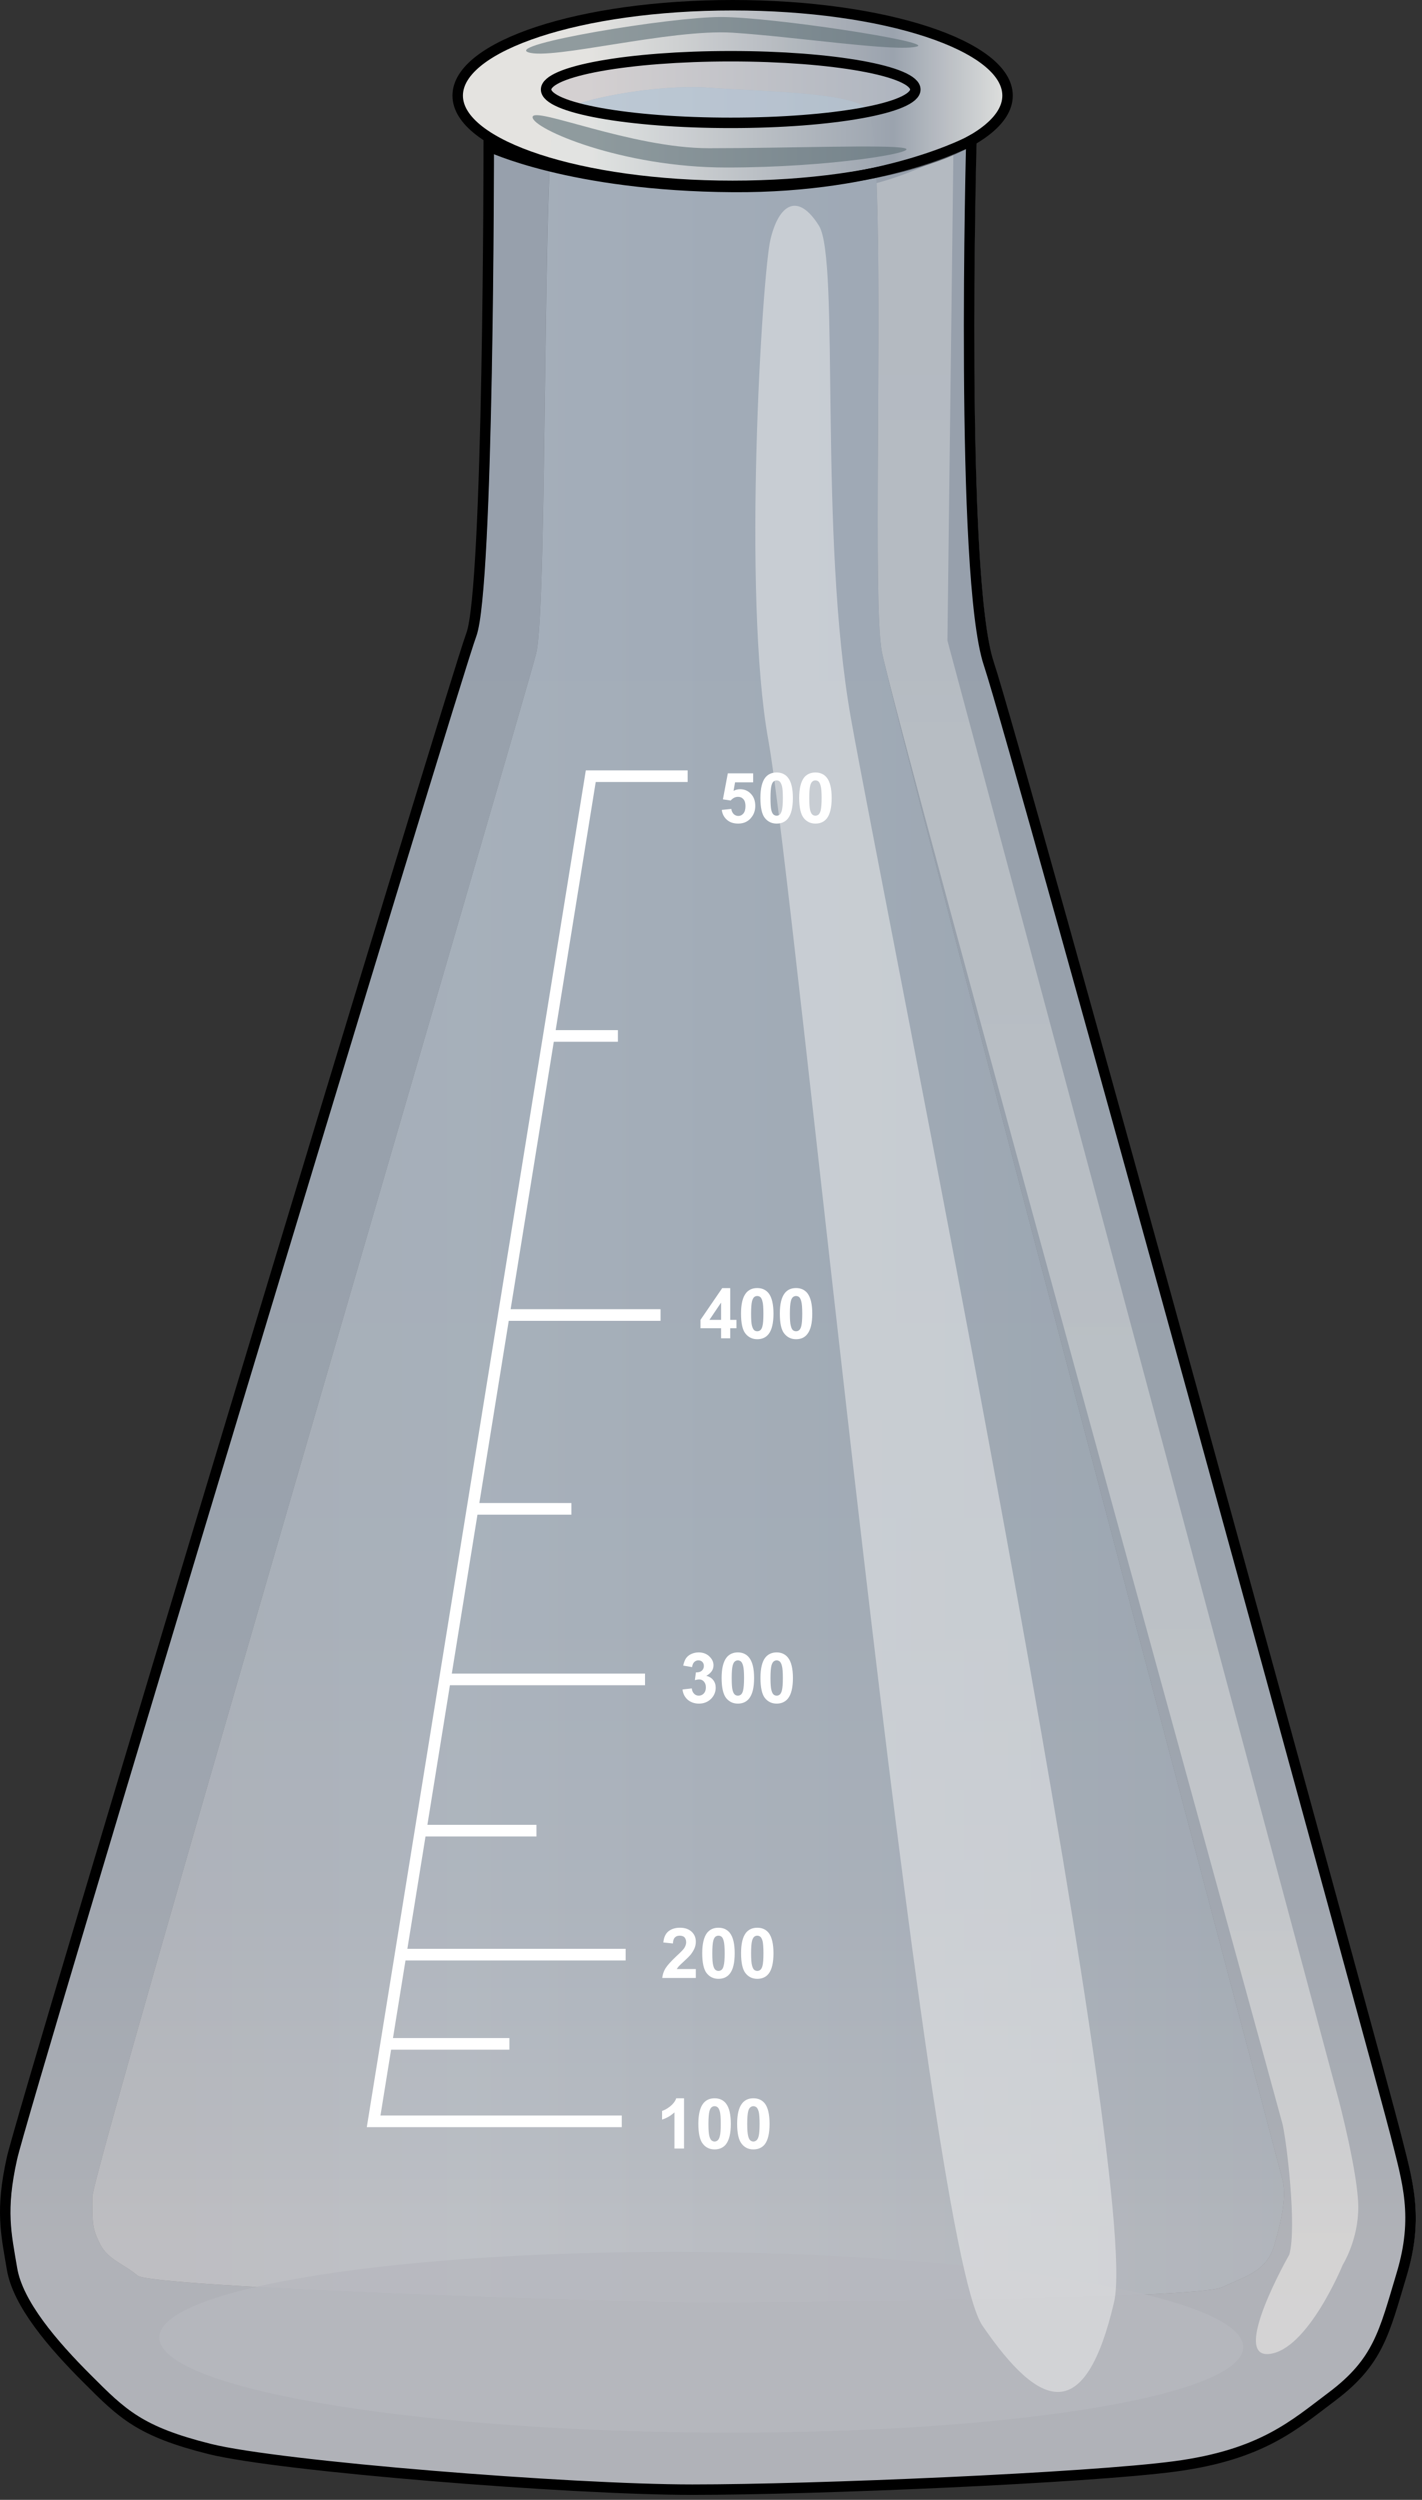
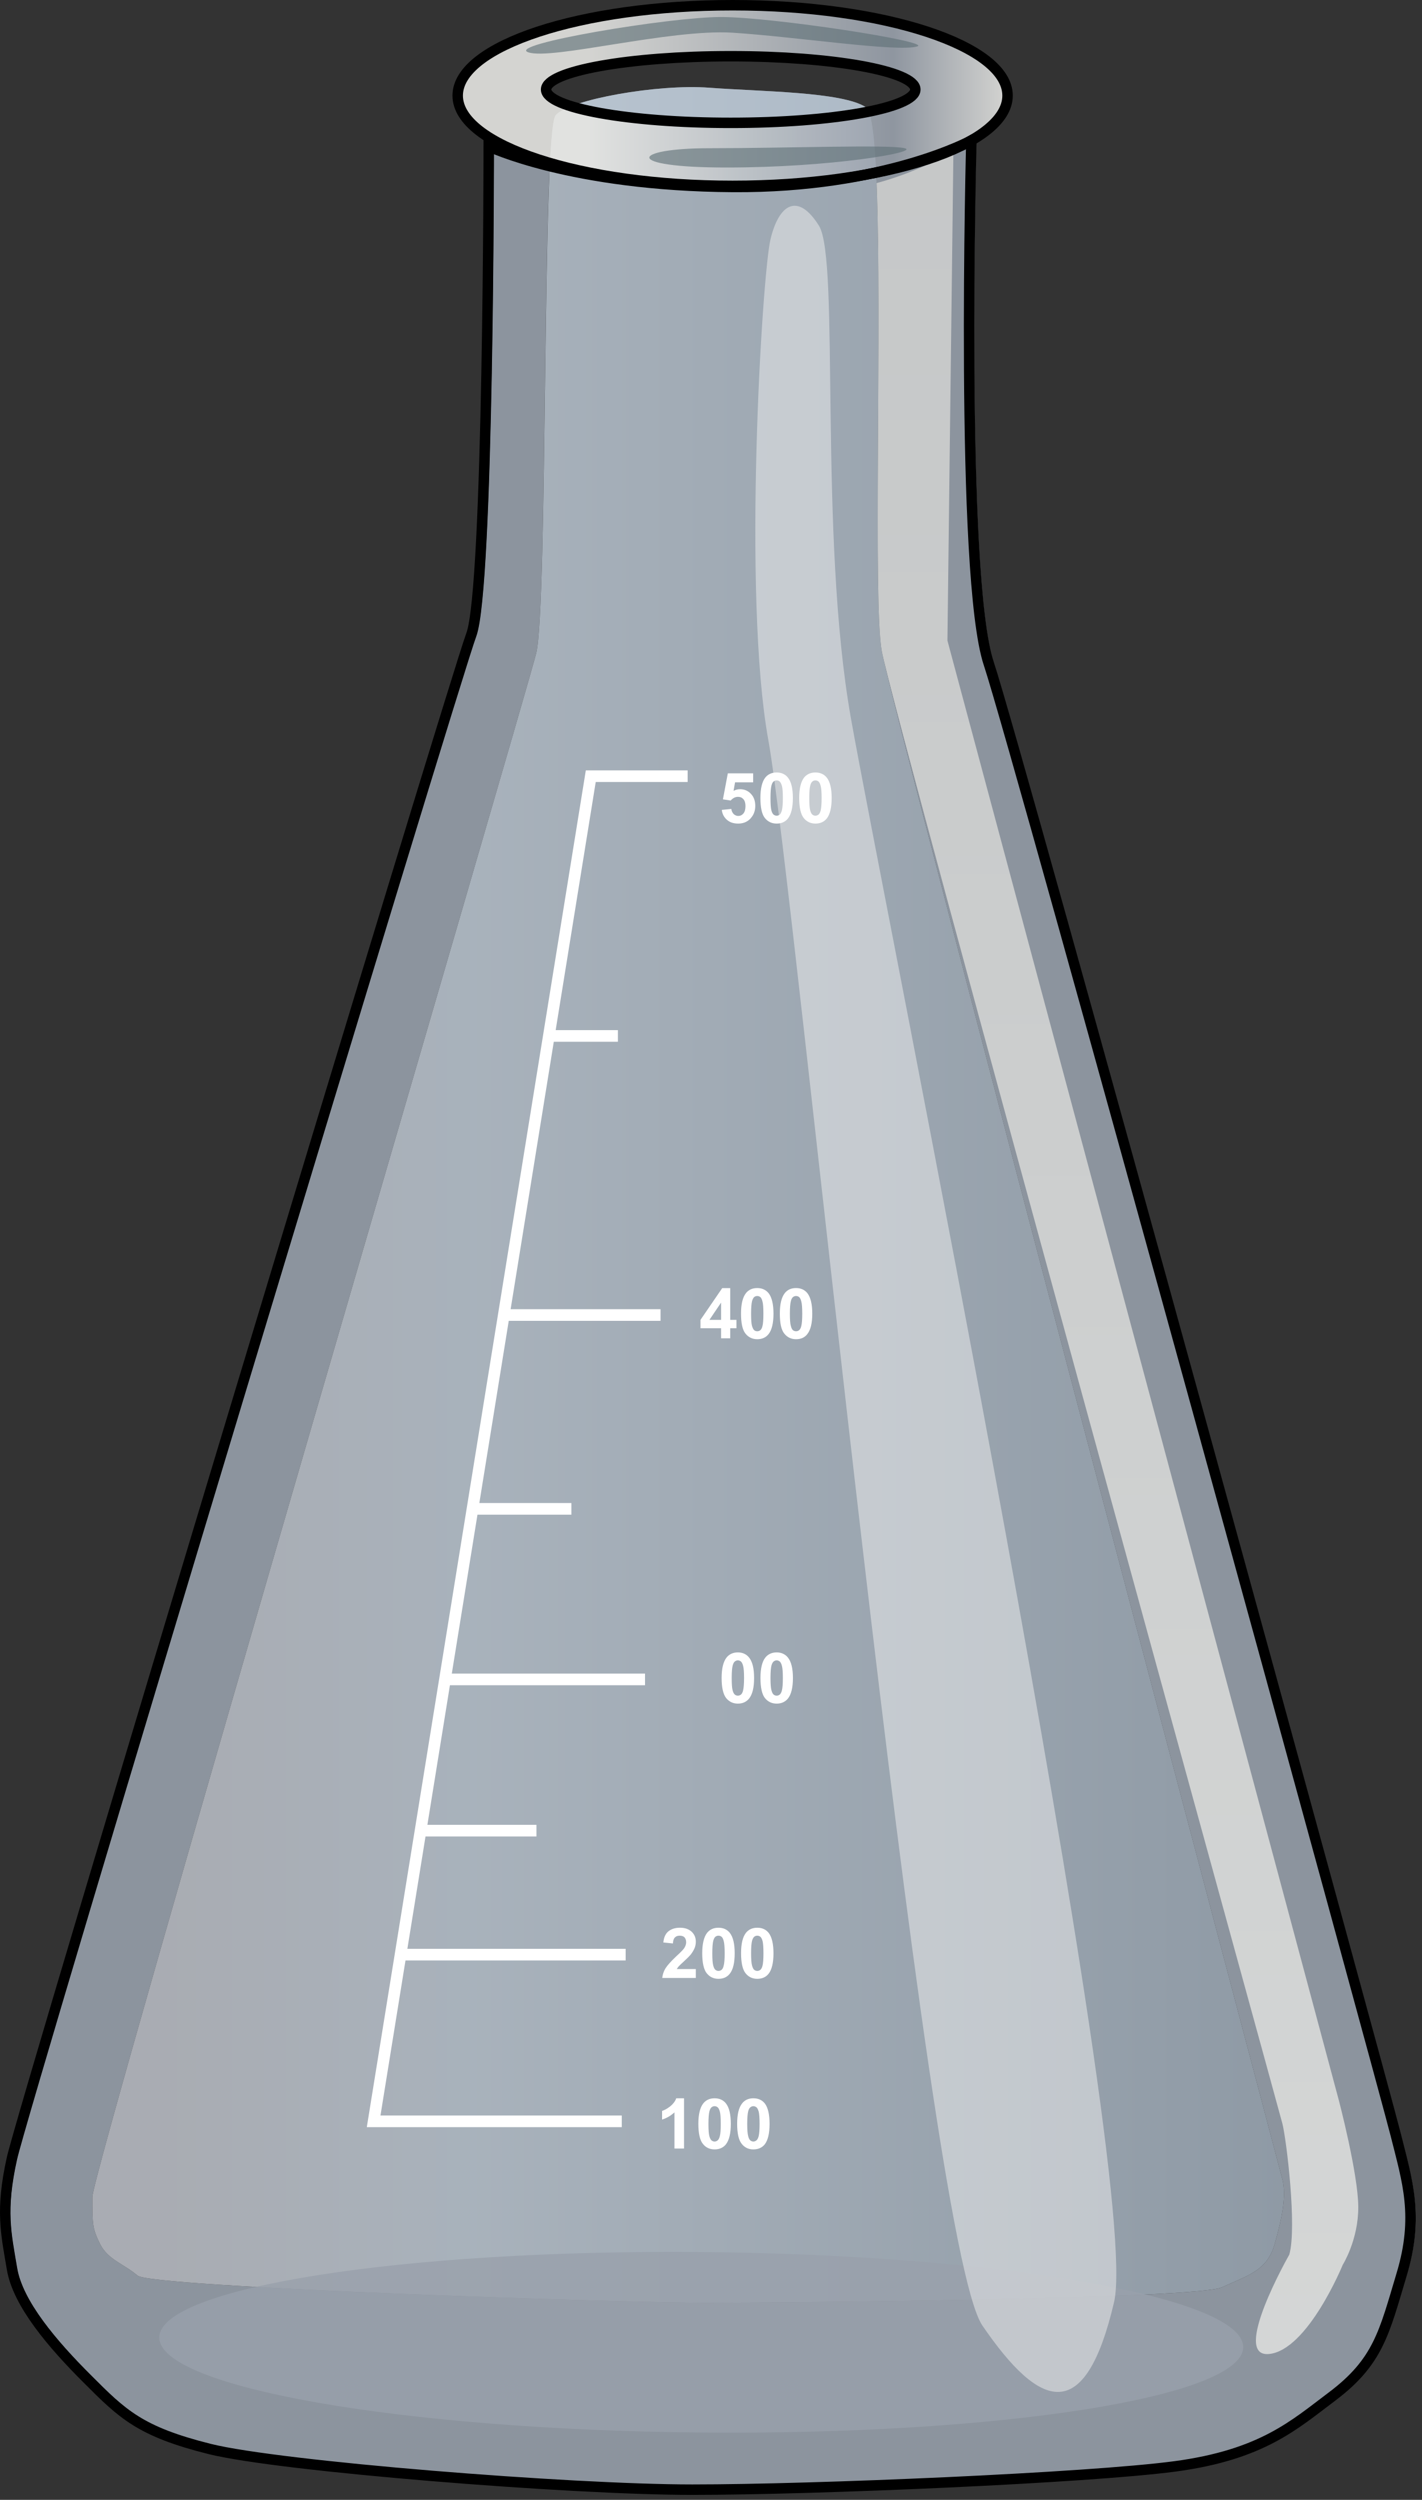
<svg xmlns="http://www.w3.org/2000/svg" xmlns:ns1="https://ian.umces.edu/media-library/" x="0px" y="0px" width="285" height="501" viewBox="0 0 285 501" xml:space="preserve">
  <rect x="0" y="0" width="285" height="501" fill="#333333" stroke="none" />
  <title>Erlenmeyer flask</title>
  <desc>
    <ns1:title>Erlenmeyer flask</ns1:title>
    <ns1:descr>Illustration of Erlenmeyer flask</ns1:descr>
    <ns1:scene>
      <ns1:contains>science, scientific, research, experimental, test, equipment, laboratory, glassware, Erlenmeyer, flask, acid-base, titration, pH, conical, flask, E-flask</ns1:contains>
      <ns1:when>2003-01-01</ns1:when>
    </ns1:scene>
  </desc>
  <defs>
</defs>
  <linearGradient id="ian_symbols_f3b7dc4827ebbe04f56495361326b502" gradientUnits="userSpaceOnUse" x1="91.731" y1="19.15" x2="201.937" y2="19.15">
    <stop offset="0.236" style="stop-color:#D4D0D1" />
    <stop offset="1" style="stop-color:#A2ACB9" />
  </linearGradient>
-   <path fill="url(#ian_symbols_f3b7dc4827ebbe04f56495361326b502)" d="M201.937,19.161c0,9.99-24.675,18.091-55.103,18.091c-30.439,0-55.103-8.101-55.103-18.091  c0-10.001,24.664-18.113,55.103-18.113C177.262,1.048,201.937,9.16,201.937,19.161z" />
  <linearGradient id="ian_symbols_a68982c1da6f64e481f06040f905fe7e" gradientUnits="userSpaceOnUse" x1="2.069" y1="258.207" x2="283.725" y2="258.207">
    <stop offset="0.236" style="stop-color:#A2ACB9" />
    <stop offset="1" style="stop-color:#A2ACB9" />
  </linearGradient>
  <path opacity="0.8" fill="url(#ian_symbols_a68982c1da6f64e481f06040f905fe7e)" d="M195.681,28.146c0,0-2.315,87.397,3.515,104.877  c5.831,17.49,79.253,285.513,81.579,294.848c2.336,9.324,4.661,16.322,1.168,27.972c-3.494,11.649-4.662,17.479-13.986,24.478  c-7.533,5.634-13.985,11.639-31.465,13.976c-17.479,2.325-72.266,4.662-96.732,4.662s-82.735-4.662-96.721-8.156  c-13.986-3.493-17.479-6.998-24.478-13.985c-6.987-6.987-13.986-15.154-15.143-22.152c-1.179-6.987-2.325-11.639,0-22.131  c2.336-10.481,88.566-296.016,92.049-305.329c3.504-9.324,3.504-97.89,3.504-97.89s16.377,7.938,48.956,8.156  C178.354,37.667,195.681,28.146,195.681,28.146z M111.373,23.081c-2.795,3.166-1.55,98.414-3.909,107.857  c-2.358,9.444-88.948,303.855-88.948,309.369s0,6.3,1.561,9.455c1.583,3.134,4.728,3.92,7.479,6.289  c2.74,2.357,97.311,5.447,113.852,5.447c16.541,0,98.315-0.731,103.468-3.09c5.164-2.357,9.062-3.297,10.591-8.646  c1.561-5.524,2.357-9.793,1.561-12.948c-0.774-3.155-77.932-293.691-80.29-306.29c-2.347-12.588,1.583-105.86-3.144-109.004  c-4.728-3.155-21.214-3.155-31.455-3.941C131.898,16.792,114.135,19.936,111.373,23.081z" />
  <linearGradient id="ian_symbols_ad68bfe0c54fa0a42569c6d6fa606836" gradientUnits="userSpaceOnUse" x1="18.517" y1="239.477" x2="257.341" y2="239.477">
    <stop offset="0.067" style="stop-color:#C7CBD3" />
    <stop offset="0.32" style="stop-color:#C6D2DE" />
    <stop offset="1" style="stop-color:#A6B4C2" />
  </linearGradient>
  <path opacity="0.8" fill="url(#ian_symbols_ad68bfe0c54fa0a42569c6d6fa606836)" d="M142.14,17.578c10.241,0.786,26.727,0.786,31.455,3.941  c4.727,3.144,0.797,96.416,3.144,109.004c2.358,12.599,79.516,303.135,80.29,306.29c0.797,3.155,0,7.424-1.561,12.948  c-1.529,5.35-5.427,6.289-10.591,8.646c-5.153,2.358-86.928,3.09-103.468,3.09c-16.541,0-111.111-3.09-113.852-5.447  c-2.751-2.369-5.896-3.155-7.479-6.289c-1.561-3.155-1.561-3.941-1.561-9.455s86.589-299.924,88.948-309.369  c2.358-9.444,1.146-104.691,3.909-107.857C114.135,19.936,131.898,16.792,142.14,17.578z" />
  <linearGradient id="ian_symbols_373c508905e0a274217546d6f9cd3c29" gradientUnits="userSpaceOnUse" x1="223.958" y1="471.794" x2="223.958" y2="30.309">
    <stop offset="0" style="stop-color:#E6E6E3" />
    <stop offset="1" style="stop-color:#D4D4D2" />
  </linearGradient>
  <path opacity="0.81" fill="url(#ian_symbols_373c508905e0a274217546d6f9cd3c29)" d="M258.404,451.857c1.562-5.524-0.579-23.069-1.376-26.225  c-0.774-3.155-77.932-282.51-80.29-295.109c-1.79-9.597,0.065-66.141-1.048-93.828c8.745-2.348,15.395-6.387,15.395-6.387  l-1.201,98.064l78.456,292.587c0,0,3.843,14.652,3.887,21.29c0.043,6.639-3.112,11.649-3.112,11.649s-6.987,17.087-14.761,17.873  C246.59,472.547,258.404,451.857,258.404,451.857z" />
  <path opacity="0.81" fill="#99A1AC" d="M31.924,468.442c0.087-9.99,48.792-17.644,108.774-17.108  c59.994,0.546,108.545,9.083,108.469,19.073c-0.088,10.001-48.792,17.654-108.786,17.098  C80.377,486.959,31.825,478.421,31.924,468.442z" />
  <linearGradient id="ian_symbols_90cefafc319900e4718fa91a8c392f1f" gradientUnits="userSpaceOnUse" x1="91.731" y1="19.15" x2="201.937" y2="19.15">
    <stop offset="0.236" style="stop-color:#E6E6E3" />
    <stop offset="0.792" style="stop-color:#99A1AC" />
    <stop offset="1" style="stop-color:#E6E6E3" />
  </linearGradient>
  <path opacity="0.9" fill="url(#ian_symbols_90cefafc319900e4718fa91a8c392f1f)" d="M201.937,19.161c0,9.99-24.675,18.091-55.103,18.091  c-30.439,0-55.103-8.101-55.103-18.091c0-10.001,24.664-18.113,55.103-18.113C177.262,1.048,201.937,9.16,201.937,19.161z   M146.441,11.268c-20.427,0-36.99,2.991-36.99,6.671c0,3.69,16.563,6.682,36.99,6.682c20.449,0,37.012-2.992,37.012-6.682  C183.453,14.259,166.89,11.268,146.441,11.268z" />
  <path fill="none" stroke="#000000" stroke-width="2.096" d="M201.937,19.161c0,9.99-24.675,18.091-55.103,18.091  c-30.439,0-55.103-8.101-55.103-18.091c0-10.001,24.664-18.113,55.103-18.113C177.262,1.048,201.937,9.16,201.937,19.161z   M146.441,11.268c-20.427,0-36.99,2.991-36.99,6.671c0,3.69,16.563,6.682,36.99,6.682c20.449,0,37.012-2.992,37.012-6.682  C183.453,14.259,166.89,11.268,146.441,11.268z" />
  <path opacity="0.63" fill="#5F7178" d="M105.903,10.492c-4.728-1.583,28.31-7.085,38.573-7.085c10.219,0,42.459,4.946,39.358,5.896  c-3.941,1.19-24.434-1.954-37.022-2.751C134.191,5.776,110.62,12.075,105.903,10.492z" />
-   <path opacity="0.63" fill="#5F7178" d="M145.589,33.573c20.984,0,38.846-3.09,35.734-3.865c-3.101-0.786-23.691,0-39.228,0  c-15.547,0-35.352-8.56-35.352-6.223S124.616,33.573,145.589,33.573z" />
+   <path opacity="0.63" fill="#5F7178" d="M145.589,33.573c20.984,0,38.846-3.09,35.734-3.865c-3.101-0.786-23.691,0-39.228,0  S124.616,33.573,145.589,33.573z" />
  <linearGradient id="ian_symbols_1c2b0e17269e9394d9a2215b72af1b9c" gradientUnits="userSpaceOnUse" x1="141.876" y1="498.958" x2="141.876" y2="28.147">
    <stop offset="0.107" style="stop-color:#D4D0D1" />
    <stop offset="0.158" style="stop-color:#C6C6CA" />
    <stop offset="0.253" style="stop-color:#B6BAC2" />
    <stop offset="0.372" style="stop-color:#AAB2BC" />
    <stop offset="0.538" style="stop-color:#A4AEB9" />
    <stop offset="1" style="stop-color:#A2ACB9" />
  </linearGradient>
-   <path opacity="0.5" fill="url(#ian_symbols_1c2b0e17269e9394d9a2215b72af1b9c)" d="M194.687,28.146c0,0-2.336,87.397,3.494,104.877  c5.819,17.49,79.241,285.513,81.567,294.848c2.336,9.324,4.673,16.322,1.168,27.972c-3.494,11.649-4.662,17.479-13.985,24.478  c-7.512,5.634-13.976,11.639-31.466,13.976c-17.479,2.325-72.243,4.662-96.71,4.662c-24.489,0-82.757-4.662-96.743-8.156  c-13.975-3.493-17.479-6.998-24.456-13.985c-7.009-6.987-13.997-15.154-15.154-22.152c-1.168-6.987-2.348-11.639,0-22.131  c2.325-10.481,88.565-296.016,92.059-305.329c3.494-9.324,3.494-97.89,3.494-97.89s16.366,7.938,48.956,8.156  C177.328,37.667,194.687,28.146,194.687,28.146z" />
  <path fill="none" stroke="#000000" stroke-width="2.096" d="M194.687,28.146c0,0-2.336,87.397,3.494,104.877  c5.819,17.49,79.241,285.513,81.567,294.848c2.336,9.324,4.673,16.322,1.168,27.972c-3.494,11.649-4.662,17.479-13.985,24.478  c-7.512,5.634-13.976,11.639-31.466,13.976c-17.479,2.325-72.243,4.662-96.71,4.662c-24.489,0-82.757-4.662-96.743-8.156  c-13.975-3.493-17.479-6.998-24.456-13.985c-7.009-6.987-13.997-15.154-15.154-22.152c-1.168-6.987-2.348-11.639,0-22.131  c2.325-10.481,88.565-296.016,92.059-305.329c3.494-9.324,3.494-97.89,3.494-97.89s16.366,7.938,48.956,8.156  C177.328,37.667,194.687,28.146,194.687,28.146z" />
  <polyline fill="none" stroke="#FFFFFF" stroke-width="2.331" points="137.816,155.558 118.404,155.558 74.885,425.142   124.616,425.142 " />
  <line fill="none" stroke="#FFFFFF" stroke-width="2.331" x1="123.841" y1="207.614" x2="109.855" y2="207.614" />
  <line fill="none" stroke="#FFFFFF" stroke-width="2.331" x1="132.39" y1="263.547" x2="100.521" y2="263.547" />
  <line fill="none" stroke="#FFFFFF" stroke-width="2.331" x1="114.517" y1="302.393" x2="94.319" y2="302.393" />
  <line fill="none" stroke="#FFFFFF" stroke-width="2.331" x1="129.278" y1="336.576" x2="89.657" y2="336.576" />
  <line fill="none" stroke="#FFFFFF" stroke-width="2.331" x1="107.519" y1="366.884" x2="83.423" y2="366.884" />
  <line fill="none" stroke="#FFFFFF" stroke-width="2.331" x1="125.392" y1="391.733" x2="80.333" y2="391.733" />
-   <line fill="none" stroke="#FFFFFF" stroke-width="2.331" x1="102.093" y1="409.616" x2="77.997" y2="409.616" />
  <path opacity="0.5" fill="#F1F1F1" d="M154.412,48.017c-1.66,7.075-5.656,71.414-0.415,100.346  c5.251,28.921,31.29,300.722,42.896,317.71c11.606,16.966,20.603,20.056,26.389-4.695c5.787-24.75-46.117-280.229-52.711-317.262  c-6.595-37.044-2.184-92.07-6.431-98.873C159.881,38.431,156.071,40.942,154.412,48.017z" />
  <path fill="#FFFFFF" d="M144.662,162.316l1.91-0.196c0.055,0.426,0.219,0.775,0.48,1.037c0.273,0.24,0.579,0.371,0.917,0.371  c0.404,0,0.743-0.164,1.026-0.491c0.273-0.338,0.415-0.83,0.415-1.485c0-0.622-0.142-1.081-0.415-1.387  c-0.272-0.316-0.633-0.469-1.069-0.469c-0.558,0-1.037,0.24-1.485,0.742l-1.55-0.24l0.982-5.208h5.076v1.801h-3.624l-0.306,1.703  c0.437-0.229,0.862-0.327,1.32-0.327c0.853,0,1.572,0.306,2.162,0.928c0.59,0.623,0.874,1.43,0.874,2.424  c0,0.83-0.229,1.572-0.71,2.216c-0.645,0.884-1.562,1.321-2.708,1.321c-0.917,0-1.67-0.229-2.249-0.743  C145.12,163.812,144.771,163.157,144.662,162.316z" />
  <path fill="#FFFFFF" d="M155.656,154.815c0.972,0,1.725,0.35,2.271,1.037c0.655,0.819,0.983,2.184,0.983,4.083  c0,1.911-0.339,3.265-0.983,4.094c-0.546,0.688-1.299,1.026-2.271,1.026c-0.982,0-1.758-0.372-2.358-1.114  c-0.601-0.753-0.896-2.096-0.896-4.018c0-1.889,0.328-3.254,0.983-4.094C153.931,155.165,154.673,154.815,155.656,154.815z   M155.656,156.41c-0.229,0-0.437,0.055-0.622,0.218c-0.186,0.153-0.306,0.415-0.415,0.797c-0.131,0.491-0.196,1.332-0.196,2.511  s0.055,1.998,0.175,2.446c0.098,0.437,0.272,0.72,0.437,0.873c0.186,0.142,0.393,0.219,0.622,0.219s0.437-0.077,0.622-0.219  c0.175-0.153,0.295-0.415,0.415-0.797c0.131-0.491,0.208-1.343,0.208-2.522s-0.066-1.987-0.187-2.435  c-0.142-0.437-0.272-0.721-0.447-0.874C156.092,156.464,155.885,156.41,155.656,156.41z" />
  <path fill="#FFFFFF" d="M163.429,154.815c0.972,0,1.736,0.35,2.282,1.037c0.644,0.819,0.972,2.184,0.972,4.083  c0,1.911-0.328,3.265-0.972,4.094c-0.557,0.688-1.311,1.026-2.282,1.026s-1.747-0.372-2.348-1.114  c-0.589-0.753-0.905-2.096-0.905-4.018c0-1.889,0.338-3.254,0.982-4.094C161.705,155.165,162.468,154.815,163.429,154.815z   M163.429,156.41c-0.24,0-0.447,0.055-0.611,0.218c-0.196,0.153-0.327,0.415-0.426,0.797c-0.131,0.491-0.196,1.332-0.196,2.511  s0.065,1.998,0.175,2.446c0.12,0.437,0.251,0.72,0.447,0.873c0.164,0.142,0.371,0.219,0.611,0.219c0.229,0,0.437-0.077,0.622-0.219  c0.175-0.153,0.317-0.415,0.426-0.797c0.12-0.491,0.197-1.343,0.197-2.522s-0.065-1.987-0.197-2.435  c-0.108-0.437-0.262-0.721-0.426-0.874C163.866,156.464,163.659,156.41,163.429,156.41z" />
  <path fill="#FFFFFF" d="M144.52,268.208v-2.009h-4.127v-1.681l4.356-6.365h1.605v6.365h1.244v1.681h-1.244v2.009H144.52z   M144.52,264.519v-3.461l-2.337,3.461H144.52z" />
  <path fill="#FFFFFF" d="M151.769,258.143c0.972,0,1.725,0.349,2.282,1.037c0.644,0.829,0.972,2.194,0.972,4.094  c0,1.889-0.328,3.265-0.983,4.095c-0.546,0.688-1.299,1.026-2.271,1.026s-1.758-0.383-2.358-1.125  c-0.601-0.753-0.896-2.097-0.896-4.018c0-1.9,0.339-3.254,0.983-4.083C150.044,258.48,150.797,258.143,151.769,258.143z   M151.769,259.736c-0.229,0-0.426,0.065-0.622,0.218c-0.164,0.143-0.306,0.415-0.415,0.798c-0.131,0.502-0.196,1.343-0.196,2.521  c0,1.18,0.055,1.987,0.175,2.435c0.131,0.437,0.272,0.731,0.447,0.885c0.186,0.142,0.382,0.207,0.611,0.207s0.437-0.065,0.622-0.218  c0.175-0.143,0.328-0.415,0.415-0.797c0.142-0.503,0.196-1.332,0.196-2.512c0-1.179-0.055-1.998-0.186-2.435  c-0.098-0.437-0.262-0.742-0.426-0.885C152.195,259.802,151.999,259.736,151.769,259.736z" />
  <path fill="#FFFFFF" d="M159.542,258.143c0.982,0,1.736,0.349,2.282,1.037c0.644,0.829,0.972,2.194,0.972,4.094  c0,1.889-0.328,3.265-0.994,4.095c-0.523,0.688-1.277,1.026-2.26,1.026c-0.972,0-1.758-0.383-2.348-1.125  c-0.622-0.753-0.895-2.097-0.895-4.018c0-1.9,0.327-3.254,0.982-4.083C157.818,258.48,158.571,258.143,159.542,258.143z   M159.542,259.736c-0.219,0-0.426,0.065-0.611,0.218c-0.186,0.143-0.327,0.415-0.426,0.798c-0.131,0.502-0.196,1.343-0.196,2.521  c0,1.18,0.055,1.987,0.186,2.435c0.109,0.437,0.251,0.731,0.437,0.885c0.186,0.142,0.393,0.207,0.611,0.207  c0.229,0,0.437-0.065,0.622-0.218c0.175-0.143,0.328-0.415,0.426-0.797c0.131-0.503,0.197-1.332,0.197-2.512  c0-1.179-0.066-1.998-0.186-2.435c-0.109-0.437-0.263-0.742-0.438-0.885C159.979,259.802,159.772,259.736,159.542,259.736z" />
-   <path fill="#FFFFFF" d="M136.79,338.596l1.856-0.218c0.054,0.469,0.218,0.829,0.48,1.08c0.262,0.263,0.568,0.372,0.928,0.372  c0.404,0,0.742-0.153,1.015-0.448c0.273-0.306,0.404-0.698,0.404-1.223c0-0.491-0.131-0.862-0.393-1.146  c-0.24-0.295-0.568-0.437-0.928-0.437c-0.251,0-0.546,0.055-0.884,0.142l0.208-1.55c0.513,0.011,0.906-0.088,1.179-0.339  c0.273-0.24,0.415-0.557,0.415-0.961c0-0.327-0.109-0.601-0.294-0.797c-0.208-0.207-0.47-0.316-0.808-0.316  c-0.328,0-0.611,0.12-0.841,0.35c-0.218,0.229-0.36,0.557-0.415,1.004l-1.78-0.306c0.131-0.601,0.316-1.092,0.557-1.463  c0.251-0.36,0.601-0.644,1.038-0.852c0.447-0.207,0.95-0.327,1.506-0.327c0.928,0,1.692,0.316,2.249,0.917  c0.48,0.502,0.721,1.048,0.721,1.67c0,0.874-0.491,1.583-1.452,2.107c0.568,0.131,1.026,0.404,1.376,0.83  c0.349,0.437,0.513,0.938,0.513,1.55c0,0.885-0.327,1.638-0.96,2.261c-0.644,0.622-1.452,0.928-2.391,0.928  c-0.906,0-1.66-0.273-2.26-0.775C137.237,340.113,136.888,339.447,136.79,338.596z" />
  <path fill="#FFFFFF" d="M147.882,331.161c0.972,0,1.736,0.371,2.271,1.059c0.655,0.819,0.983,2.173,0.983,4.083  c0,1.9-0.328,3.254-0.983,4.084c-0.546,0.688-1.299,1.037-2.271,1.037s-1.747-0.371-2.358-1.125  c-0.578-0.753-0.896-2.085-0.896-4.018c0-1.889,0.339-3.253,0.983-4.083C146.158,331.51,146.921,331.161,147.882,331.161z   M147.882,332.755c-0.229,0-0.437,0.087-0.611,0.229c-0.196,0.152-0.316,0.426-0.426,0.797c-0.131,0.502-0.196,1.332-0.196,2.521  c0,1.18,0.055,1.987,0.174,2.424c0.109,0.448,0.273,0.743,0.448,0.885c0.175,0.152,0.382,0.219,0.611,0.219s0.437-0.066,0.622-0.219  c0.186-0.142,0.328-0.415,0.426-0.808c0.12-0.491,0.196-1.321,0.196-2.501c0-1.189-0.065-1.986-0.186-2.435  c-0.108-0.437-0.272-0.731-0.437-0.884C148.319,332.842,148.112,332.755,147.882,332.755z" />
  <path fill="#FFFFFF" d="M155.667,331.161c0.961,0,1.726,0.371,2.271,1.059c0.644,0.819,0.982,2.173,0.982,4.083  c0,1.9-0.339,3.254-0.982,4.084c-0.558,0.688-1.311,1.037-2.271,1.037c-0.993,0-1.758-0.371-2.369-1.125  c-0.578-0.753-0.884-2.085-0.884-4.018c0-1.889,0.327-3.253,0.972-4.083C153.942,331.51,154.695,331.161,155.667,331.161z   M155.667,332.755c-0.24,0-0.437,0.087-0.622,0.229c-0.175,0.152-0.316,0.426-0.426,0.797c-0.131,0.502-0.196,1.332-0.196,2.521  c0,1.18,0.065,1.987,0.186,2.424c0.12,0.448,0.262,0.743,0.437,0.885c0.186,0.152,0.382,0.219,0.622,0.219  c0.229,0,0.426-0.066,0.611-0.219c0.175-0.142,0.328-0.415,0.426-0.808c0.131-0.491,0.197-1.321,0.197-2.501  c0-1.189-0.066-1.986-0.187-2.435c-0.108-0.437-0.262-0.731-0.437-0.884C156.092,332.842,155.896,332.755,155.667,332.755z" />
  <path fill="#FFFFFF" d="M139.454,394.626v1.78h-6.726c0.066-0.677,0.284-1.311,0.645-1.922c0.382-0.611,1.092-1.397,2.162-2.413  c0.874-0.797,1.397-1.343,1.594-1.638c0.262-0.393,0.393-0.797,0.393-1.179c0-0.415-0.12-0.753-0.338-0.993  c-0.229-0.229-0.557-0.328-0.96-0.328c-0.404,0-0.721,0.109-0.961,0.36c-0.24,0.229-0.371,0.634-0.393,1.201l-1.921-0.196  c0.098-1.06,0.469-1.813,1.059-2.271c0.611-0.458,1.365-0.688,2.271-0.688c0.983,0,1.758,0.272,2.336,0.797  c0.568,0.535,0.841,1.19,0.841,1.998c0,0.437-0.076,0.862-0.24,1.277c-0.164,0.404-0.426,0.83-0.764,1.288  c-0.24,0.295-0.655,0.721-1.267,1.277s-0.993,0.929-1.157,1.103c-0.164,0.187-0.284,0.36-0.382,0.546H139.454z" />
  <path fill="#FFFFFF" d="M143.996,386.34c0.972,0,1.725,0.35,2.281,1.037c0.645,0.83,0.973,2.184,0.973,4.094  c0,1.89-0.328,3.265-0.983,4.084c-0.546,0.688-1.299,1.026-2.271,1.026s-1.758-0.371-2.358-1.125  c-0.589-0.742-0.895-2.085-0.895-4.018c0-1.878,0.338-3.254,0.982-4.083C142.271,386.689,143.024,386.34,143.996,386.34z   M143.996,387.934c-0.229,0-0.426,0.065-0.623,0.219c-0.164,0.142-0.316,0.415-0.415,0.797c-0.131,0.491-0.197,1.343-0.197,2.521  c0,1.18,0.055,1.987,0.186,2.436c0.109,0.437,0.262,0.72,0.437,0.873c0.186,0.142,0.382,0.219,0.611,0.219s0.437-0.077,0.622-0.219  c0.186-0.153,0.328-0.415,0.415-0.797c0.142-0.491,0.207-1.332,0.207-2.512c0-1.179-0.065-1.997-0.186-2.445  c-0.108-0.437-0.251-0.731-0.437-0.873C144.432,387.999,144.225,387.934,143.996,387.934z" />
  <path fill="#FFFFFF" d="M151.78,386.34c0.972,0,1.726,0.35,2.282,1.037c0.633,0.83,0.961,2.184,0.961,4.094  c0,1.89-0.328,3.265-0.972,4.084c-0.546,0.688-1.3,1.026-2.271,1.026s-1.758-0.371-2.358-1.125  c-0.589-0.742-0.895-2.085-0.895-4.018c0-1.878,0.327-3.254,0.982-4.083C150.044,386.689,150.808,386.34,151.78,386.34z   M151.78,387.934c-0.229,0-0.437,0.065-0.622,0.219c-0.175,0.142-0.316,0.415-0.426,0.797c-0.131,0.491-0.196,1.343-0.196,2.521  c0,1.18,0.065,1.987,0.186,2.436c0.12,0.437,0.262,0.72,0.437,0.873c0.186,0.142,0.393,0.219,0.622,0.219  c0.219,0,0.426-0.077,0.611-0.219c0.175-0.153,0.328-0.415,0.426-0.797c0.131-0.491,0.196-1.332,0.196-2.512  c0-1.179-0.065-1.997-0.174-2.445c-0.12-0.437-0.273-0.731-0.448-0.873C152.206,387.999,151.999,387.934,151.78,387.934z" />
  <path fill="#FFFFFF" d="M137.095,430.59h-1.921v-7.249c-0.699,0.654-1.518,1.135-2.479,1.452v-1.736  c0.513-0.164,1.059-0.48,1.638-0.928c0.579-0.47,0.983-0.994,1.201-1.605h1.561V430.59z" />
  <path fill="#FFFFFF" d="M143.22,420.523c0.972,0,1.726,0.339,2.282,1.037c0.644,0.83,0.972,2.184,0.972,4.095  c0,1.899-0.328,3.242-0.982,4.094c-0.546,0.677-1.3,1.016-2.271,1.016s-1.769-0.36-2.358-1.125  c-0.601-0.753-0.896-2.085-0.896-4.018c0-1.889,0.338-3.253,0.982-4.072C141.495,420.862,142.249,420.523,143.22,420.523z   M143.22,422.106c-0.24,0-0.426,0.077-0.622,0.229c-0.164,0.142-0.317,0.415-0.415,0.797c-0.131,0.502-0.196,1.343-0.196,2.522  c0,1.179,0.054,1.986,0.174,2.424c0.12,0.437,0.273,0.742,0.437,0.884c0.196,0.143,0.382,0.229,0.622,0.229  c0.229,0,0.437-0.087,0.622-0.24c0.175-0.142,0.317-0.415,0.415-0.797c0.143-0.491,0.196-1.321,0.196-2.5  c0-1.18-0.054-1.998-0.174-2.435c-0.12-0.448-0.263-0.743-0.438-0.885C143.657,422.184,143.45,422.106,143.22,422.106z" />
  <path fill="#FFFFFF" d="M150.983,420.523c0.993,0,1.747,0.339,2.304,1.037c0.633,0.83,0.95,2.184,0.95,4.095  c0,1.899-0.317,3.242-0.961,4.094c-0.546,0.677-1.3,1.016-2.293,1.016c-0.961,0-1.736-0.36-2.336-1.125  c-0.601-0.753-0.906-2.085-0.906-4.018c0-1.889,0.338-3.253,0.993-4.072C149.269,420.862,150.022,420.523,150.983,420.523z   M150.983,422.106c-0.207,0-0.415,0.077-0.601,0.229c-0.186,0.142-0.338,0.415-0.426,0.797c-0.131,0.502-0.196,1.343-0.196,2.522  c0,1.179,0.065,1.986,0.186,2.424c0.099,0.437,0.251,0.742,0.437,0.884c0.186,0.143,0.394,0.229,0.601,0.229  c0.24,0,0.437-0.087,0.633-0.24c0.175-0.142,0.317-0.415,0.426-0.797c0.132-0.491,0.197-1.321,0.197-2.5  c0-1.18-0.065-1.998-0.175-2.435c-0.131-0.448-0.273-0.743-0.448-0.885C151.419,422.184,151.223,422.106,150.983,422.106z" />
</svg>